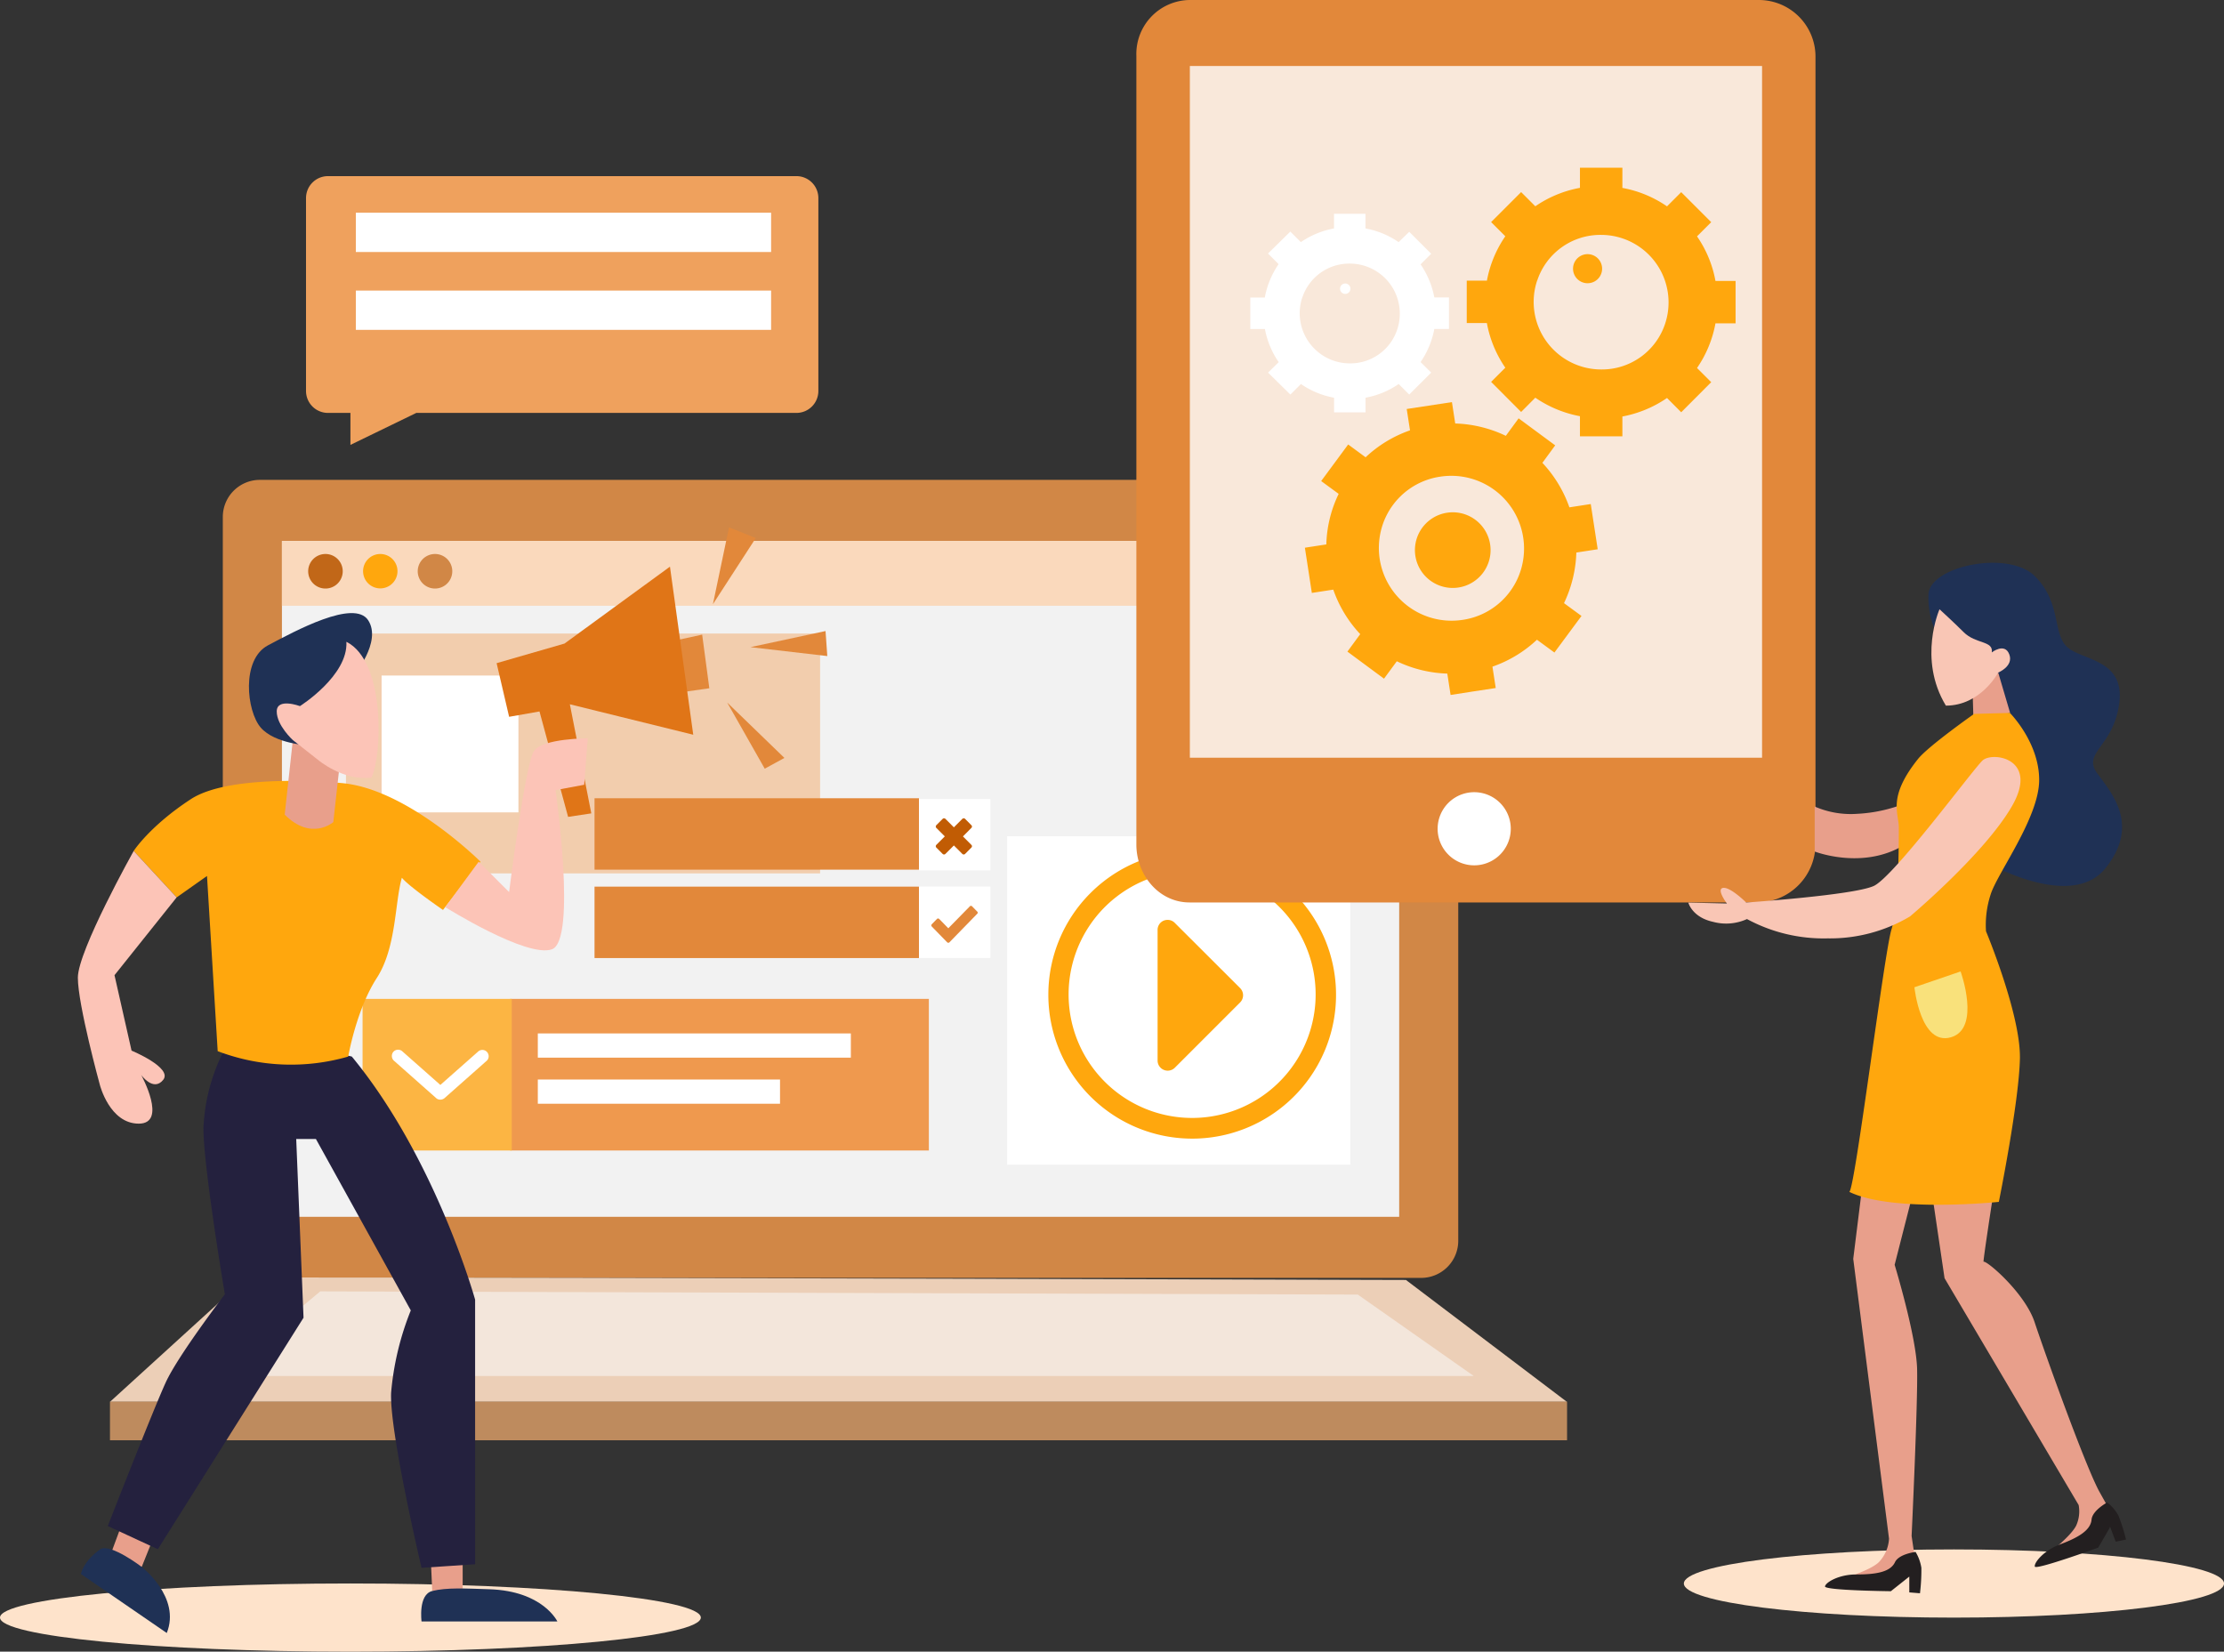
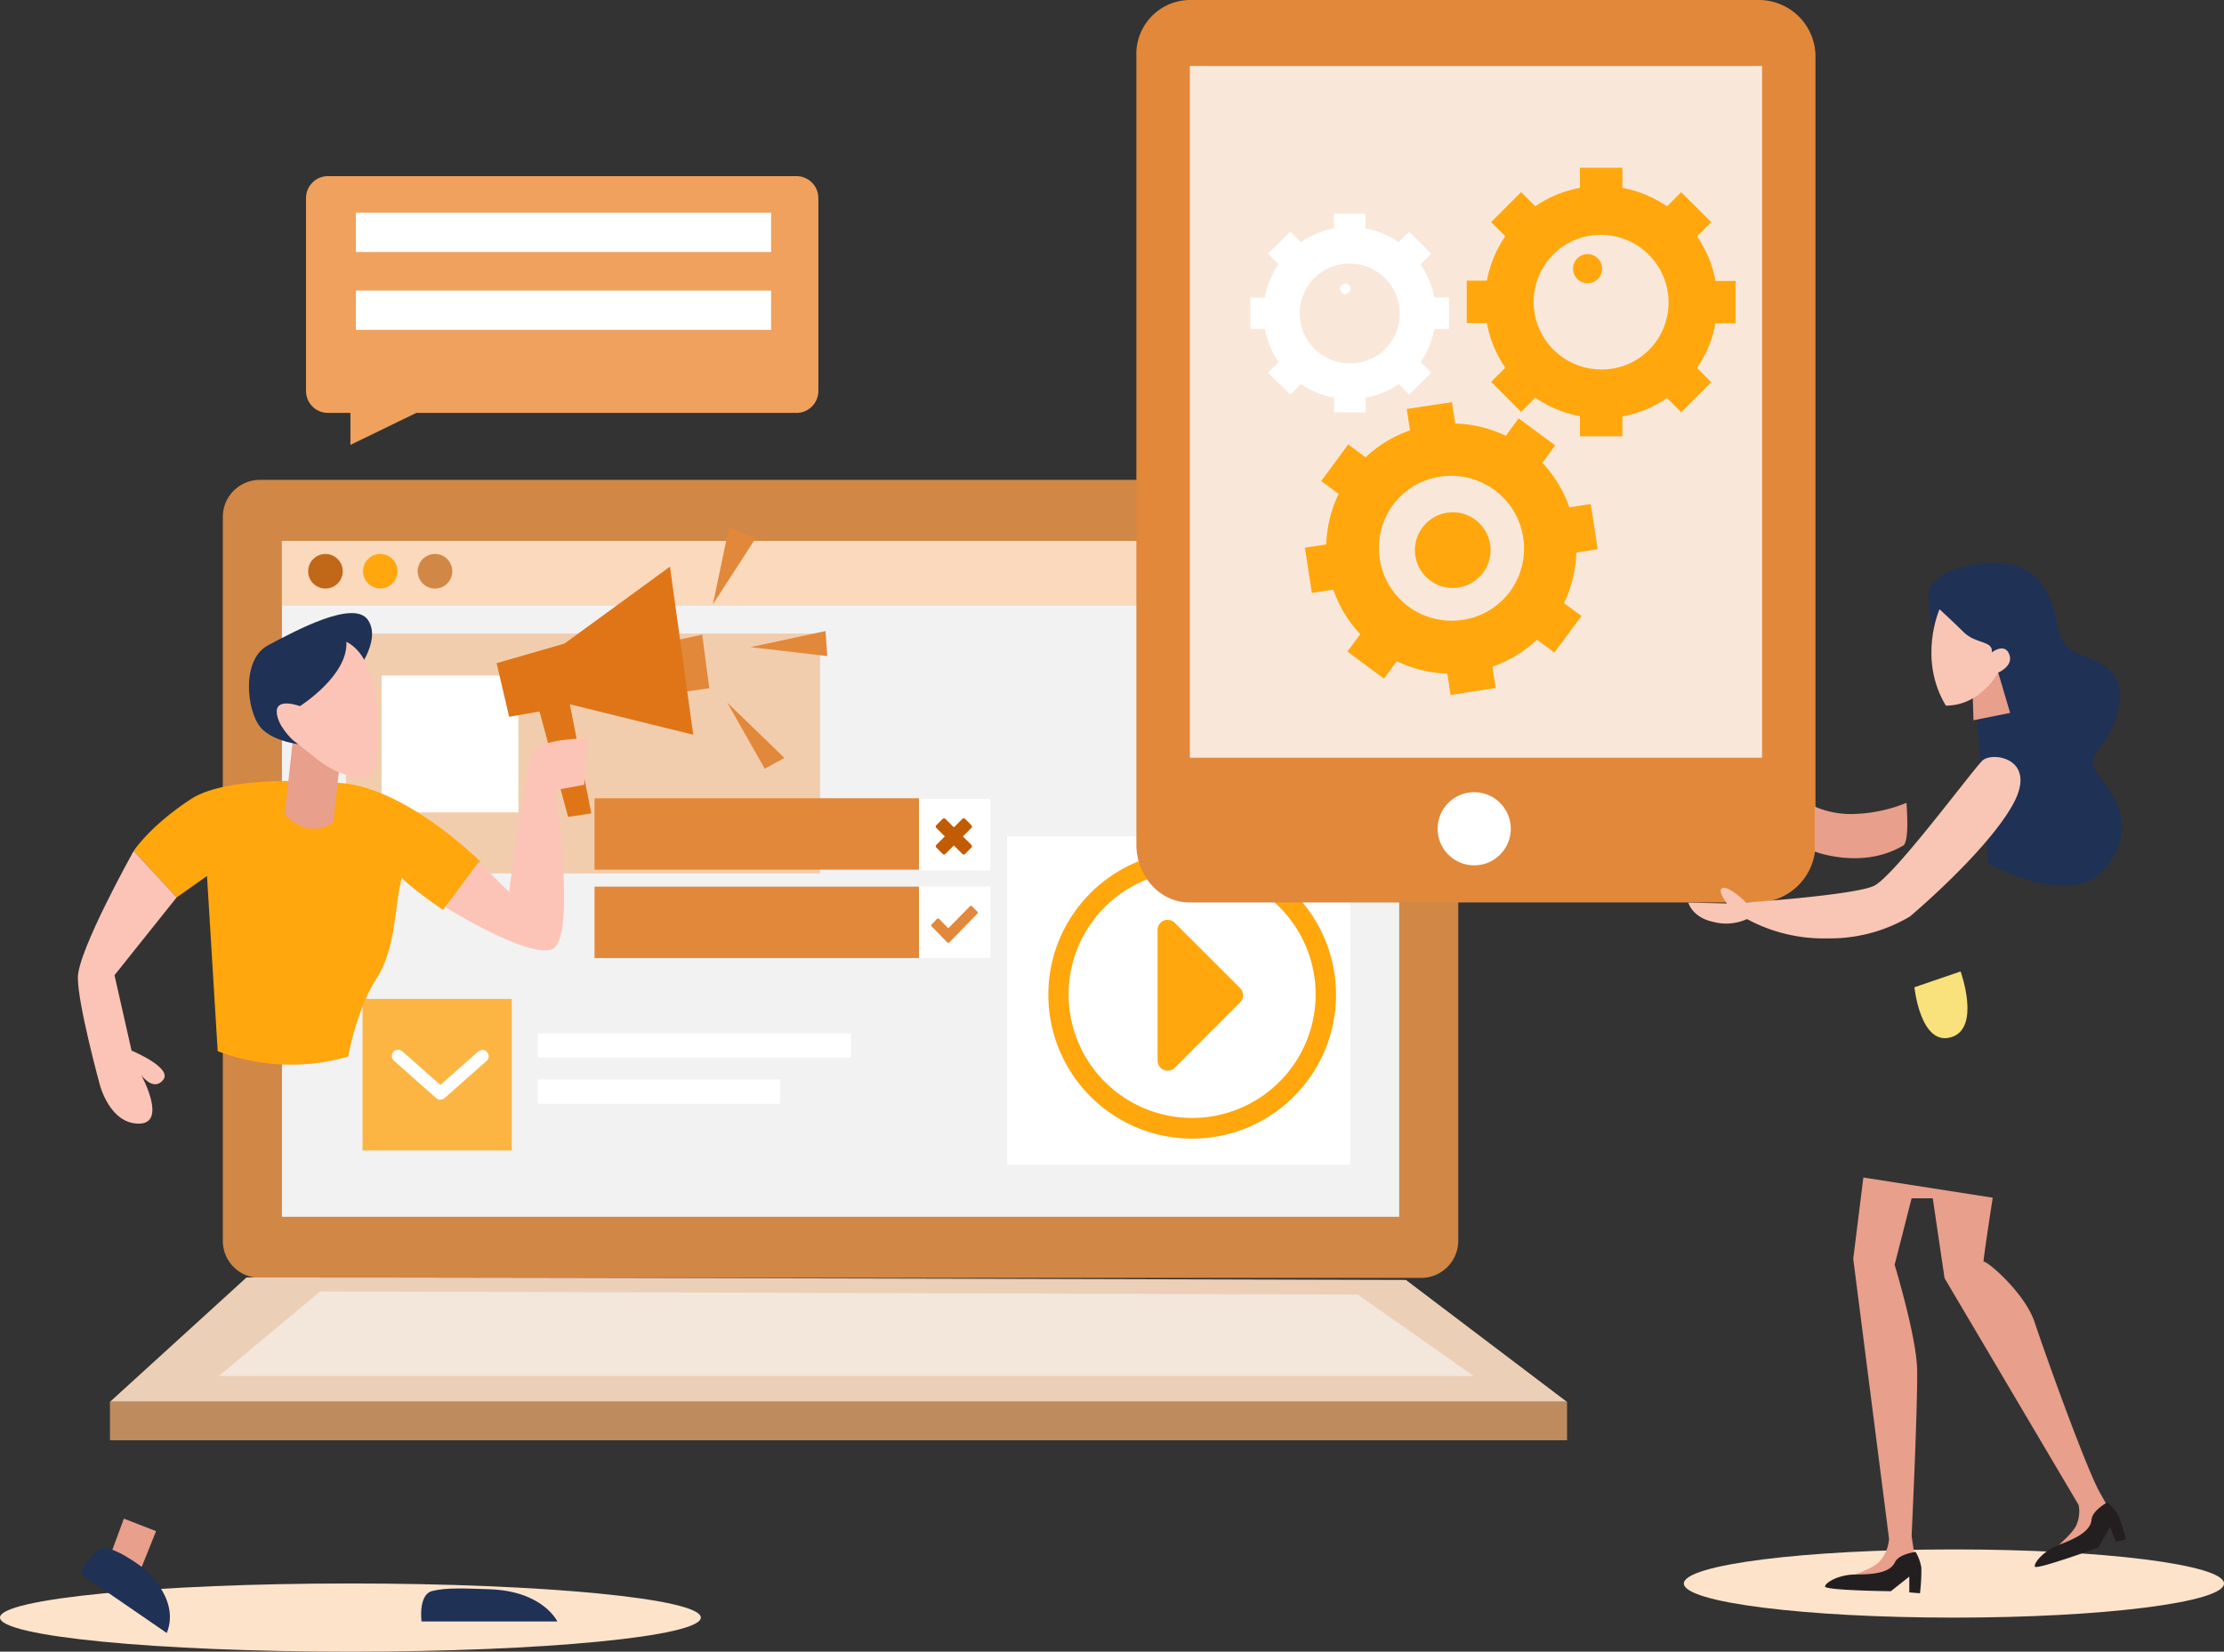
<svg xmlns="http://www.w3.org/2000/svg" id="imgggggg" width="360.493" height="267.72" viewBox="0 0 360.493 267.72">
  <rect x="0" y="0" width="360.493" height="267.72" fill="#333333" stroke="none" />
  <path id="Path_111977" data-name="Path 111977" d="M56.8,227.454c31.37,0,56.8-2.474,56.8-5.527S88.171,216.4,56.8,216.4,0,218.874,0,221.927,25.431,227.454,56.8,227.454Z" transform="translate(0 40.266)" fill="#fee3cb" />
  <path id="Path_111978" data-name="Path 111978" d="M273.9,222.8c24.178,0,43.778-2.474,43.778-5.527s-19.6-5.527-43.778-5.527-43.778,2.474-43.778,5.527S249.719,222.8,273.9,222.8Z" transform="translate(42.819 39.401)" fill="#fee3cb" />
  <path id="Path_111979" data-name="Path 111979" d="M224.692,65.58H36.463a6.013,6.013,0,0,0-6.013,6.013V188.92a6.013,6.013,0,0,0,6.013,6.013H224.692a6.014,6.014,0,0,0,6.013-6.013V71.593A6.013,6.013,0,0,0,224.692,65.58Z" transform="translate(5.666 12.202)" fill="#d18746" />
  <path id="Path_111980" data-name="Path 111980" d="M219.63,73.93H38.529V183.476h181.1Z" transform="translate(7.169 13.756)" fill="#f2f2f2" />
  <path id="Path_111981" data-name="Path 111981" d="M37.161,174.58,15.029,194.743H251.188l-26.094-19.76S93.2,174.58,37.161,174.58Z" transform="translate(2.797 32.484)" fill="#eccfb7" />
  <path id="Path_111982" data-name="Path 111982" d="M214.524,177l18.8,13.2H29.9L46.351,176.48Z" transform="translate(5.564 32.838)" fill="#f3e6db" />
  <path id="Path_111983" data-name="Path 111983" d="M251.211,191.55H15.029v6.262H251.211Z" transform="translate(2.797 35.642)" fill="#be8b5e" />
  <path id="Path_111984" data-name="Path 111984" d="M219.63,73.93H38.529v10.5h181.1Z" transform="translate(7.169 13.756)" fill="#fad9bc" />
  <path id="Path_111985" data-name="Path 111985" d="M124.136,86.58H47.279v38.88h76.857Z" transform="translate(8.797 16.11)" fill="#f2cdad" />
  <path id="Path_111986" data-name="Path 111986" d="M74.33,92.32H52.15V114.5H74.33Z" transform="translate(9.704 17.178)" fill="#fff" />
-   <path id="Path_111987" data-name="Path 111987" d="M137.588,136.51H69.721v24.575h67.867Z" transform="translate(12.973 25.401)" fill="#ef994e" />
  <path id="Path_111988" data-name="Path 111988" d="M124.24,141.23H73.5v3.926h50.74Z" transform="translate(13.676 26.279)" fill="#fff" />
  <path id="Path_111989" data-name="Path 111989" d="M112.759,147.53H73.5v3.926h39.259Z" transform="translate(13.676 27.451)" fill="#fff" />
  <path id="Path_111990" data-name="Path 111990" d="M49.549,161.085H73.734V136.51H49.549Z" transform="translate(9.22 25.401)" fill="#fcb543" />
  <path id="Path_111991" data-name="Path 111991" d="M53.834,143.757a1.031,1.031,0,0,1,1.459,0l6.12,5.408,6.12-5.408A1.023,1.023,0,0,1,68.98,145.2l-6.832,6.049a1.049,1.049,0,0,1-.735.3.973.973,0,0,1-.735-.3l-6.844-6.061a1.055,1.055,0,0,1,0-1.435Z" transform="translate(9.965 26.693)" fill="#fff" />
  <path id="Path_111992" data-name="Path 111992" d="M133.84,121.17H81.25v11.576h52.59Z" transform="translate(15.118 22.546)" fill="#e2883a" />
  <path id="Path_111993" data-name="Path 111993" d="M133.84,109.09H81.25v11.576h52.59Z" transform="translate(15.118 20.299)" fill="#e2883a" />
  <path id="Path_111994" data-name="Path 111994" d="M125.59,120.766h11.576V109.19H125.59Z" transform="translate(23.369 20.317)" fill="#fff" />
  <path id="Path_111995" data-name="Path 111995" d="M133.655,116.136a.311.311,0,0,1,.072.1.3.3,0,0,1,0,.241.316.316,0,0,1-.072.1l-1.02,1.032a.321.321,0,0,1-.439,0l-1.376-1.376-1.376,1.376a.321.321,0,0,1-.439,0l-1.032-1.032a.324.324,0,0,1-.087-.219.32.32,0,0,1,.087-.219l1.376-1.376-1.376-1.376a.324.324,0,0,1-.087-.219.32.32,0,0,1,.087-.219l1.032-1.032a.318.318,0,0,1,.439,0l1.376,1.376,1.376-1.376a.318.318,0,0,1,.439,0l1.02,1.032a.311.311,0,0,1,.072.1.3.3,0,0,1,0,.241.316.316,0,0,1-.072.1l-1.364,1.376Z" transform="translate(23.796 20.808)" fill="#c15c04" />
  <path id="Path_111996" data-name="Path 111996" d="M125.59,132.736h11.576V121.16H125.59Z" transform="translate(23.369 22.544)" fill="#fff" />
  <path id="Path_111997" data-name="Path 111997" d="M134.716,124.727l-.83-.854a.235.235,0,0,0-.083-.06.264.264,0,0,0-.1-.02.258.258,0,0,0-.1.02.25.25,0,0,0-.084.06l-3.487,3.558-1.483-1.518a.258.258,0,0,0-.178-.07.263.263,0,0,0-.178.07l-.842.866a.274.274,0,0,0-.071.184.279.279,0,0,0,.071.184l2.5,2.562a.264.264,0,0,0,.178.071.247.247,0,0,0,.1-.017.237.237,0,0,0,.081-.055l4.507-4.626a.237.237,0,0,0,.061-.081.253.253,0,0,0,.023-.1.305.305,0,0,0-.083-.19Z" transform="translate(23.683 23.034)" fill="#e2883a" />
  <path id="Path_111998" data-name="Path 111998" d="M47.717,78.509a2.8,2.8,0,1,1-.82-1.979A2.8,2.8,0,0,1,47.717,78.509Z" transform="translate(7.837 14.087)" fill="#c16718" />
  <path id="Path_111999" data-name="Path 111999" d="M55.2,78.509a2.788,2.788,0,1,1-.209-1.07A2.8,2.8,0,0,1,55.2,78.509Z" transform="translate(9.229 14.087)" fill="#ffa70d" />
  <path id="Path_112000" data-name="Path 112000" d="M62.688,78.509a2.8,2.8,0,1,1-.82-1.979A2.8,2.8,0,0,1,62.688,78.509Z" transform="translate(10.623 14.087)" fill="#d18746" />
  <path id="Path_112001" data-name="Path 112001" d="M193.256,114.28H137.641v53.243h55.615Z" transform="translate(25.611 21.264)" fill="#fff" />
  <path id="Path_112002" data-name="Path 112002" d="M143.27,139.573a23.317,23.317,0,1,0,6.829-16.453A23.28,23.28,0,0,0,143.27,139.573Zm3.285,0a20.021,20.021,0,1,1,5.864,14.133A19.99,19.99,0,0,1,146.555,139.573Z" transform="translate(26.658 21.638)" fill="#ffa70d" />
  <path id="Path_112003" data-name="Path 112003" d="M158.2,127.347v21.148a1.636,1.636,0,0,0,1,1.528,1.635,1.635,0,0,0,1.791-.342l10.592-10.592a1.647,1.647,0,0,0,0-2.313L160.986,126.2a1.589,1.589,0,0,0-1.186-.486,1.661,1.661,0,0,0-.629.13,1.626,1.626,0,0,0-.973,1.506Z" transform="translate(29.436 23.391)" fill="#ffa70d" />
  <path id="Path_112004" data-name="Path 112004" d="M155.3,136.884c0,4.958,3.665,9.394,8.623,9.394h92.336a9.49,9.49,0,0,0,9.121-9.394V9.062A9.182,9.182,0,0,0,256.259,0H163.924A8.752,8.752,0,0,0,155.3,9.062Z" transform="translate(28.896)" fill="#e2883a" />
  <path id="Path_112005" data-name="Path 112005" d="M255.36,9.02H162.609v112.12H255.36Z" transform="translate(30.257 1.678)" fill="#f9e8da" />
  <path id="Path_112006" data-name="Path 112006" d="M196.471,114.19A5.928,5.928,0,1,0,198.207,110,5.936,5.936,0,0,0,196.471,114.19Z" transform="translate(36.558 20.144)" fill="#fff" />
  <path id="Path_112007" data-name="Path 112007" d="M203.7,41.221h-3.25V48.1h3.262a18.694,18.694,0,0,0,2.989,7.235l-2.3,2.3,4.863,4.875,2.3-2.313a18.914,18.914,0,0,0,7.235,3v3.262h6.879V63.246a18.9,18.9,0,0,0,7.235-3l2.3,2.313,4.863-4.875-2.3-2.3a18.694,18.694,0,0,0,2.989-7.235h3.262V41.268h-3.262a18.557,18.557,0,0,0-2.989-7.223l2.3-2.3-4.863-4.863-2.3,2.3a18.684,18.684,0,0,0-7.235-2.989V22.92H218.8v3.262a18.7,18.7,0,0,0-7.235,2.989l-2.3-2.3L204.4,31.732l2.3,2.3a18.694,18.694,0,0,0-2.989,7.235Zm8.172,0a10.782,10.782,0,0,1,10.366-7.413,10.947,10.947,0,0,1,10.366,14.4,10.793,10.793,0,0,1-10.366,7.413,10.949,10.949,0,0,1-10.366-14.446Zm10.52-1.91a2.357,2.357,0,1,1,0-.047Z" transform="translate(37.298 4.265)" fill="#ffa70d" />
  <path id="Path_112008" data-name="Path 112008" d="M173.241,42.788h-2.372V47.9h2.372a13.97,13.97,0,0,0,2.23,5.361l-1.72,1.7,3.618,3.558,1.708-1.708a13.826,13.826,0,0,0,5.373,2.218V61.4h5.1V59.026a13.812,13.812,0,0,0,5.373-2.218l1.708,1.708,3.558-3.558-1.72-1.708a13.952,13.952,0,0,0,2.23-5.361h2.372V42.776H200.7a13.953,13.953,0,0,0-2.23-5.361l1.72-1.72-3.558-3.558-1.72,1.672a13.812,13.812,0,0,0-5.373-2.218V29.22h-5.1v2.372a13.826,13.826,0,0,0-5.373,2.218L177.357,32.1l-3.618,3.558,1.72,1.72a13.971,13.971,0,0,0-2.23,5.361Zm6.061,0a8.019,8.019,0,0,1,7.7-5.5,8.112,8.112,0,0,1,7.686,10.675,8,8,0,0,1-7.686,5.5,8.126,8.126,0,0,1-7.7-10.71Zm7.8-1.411a.843.843,0,1,1,0-.036Z" transform="translate(31.794 5.437)" fill="#fff" />
  <path id="Path_112009" data-name="Path 112009" d="M181.805,78.019l-3.475.534,1.127,7.33,3.475-.534A20.175,20.175,0,0,0,187.3,92.56l-2.076,2.835,5.93,4.388,2.076-2.823a20.39,20.39,0,0,0,8.184,2l.534,3.463,3.653-.569,3.665-.557-.534-3.463a20.169,20.169,0,0,0,7.211-4.365l2.835,2.076,4.388-5.93-2.835-2.076a20.443,20.443,0,0,0,2-8.2l3.463-.534-1.127-7.33-3.463.534a20.409,20.409,0,0,0-4.377-7.211l2.076-2.835-5.93-4.377L210.9,60.417a20.4,20.4,0,0,0-8.2-2l-.534-3.463-3.665.557-3.665.557.534,3.463a20.163,20.163,0,0,0-7.2,4.365l-2.823-2.076-4.377,5.93,2.835,2.076a19.96,19.96,0,0,0-2,8.184Zm8.682-1.388a11.611,11.611,0,0,1,9.833-9.6,11.789,11.789,0,0,1,13.367,13.64,11.612,11.612,0,0,1-9.821,9.583,11.791,11.791,0,0,1-13.379-13.628Zm10.888-3.748a6.131,6.131,0,1,1-2.255.818A6.142,6.142,0,0,1,201.375,72.883Z" transform="translate(33.182 10.225)" fill="#ffa70d" />
  <path id="Path_112010" data-name="Path 112010" d="M250.456,226.64c.593-.439,5.8-1.779,7.472-3.345a6.032,6.032,0,0,0,1.672-3.831l-5.8-45.355,1.637-13.189,20.97,3.274s-1.494,9.666-1.494,10.4c.308-.439,6.725,4.993,8.3,9.821,1.862,5.586,8.065,22.844,10.4,27.28l2.847,5.112-6.547,4.839s-6.168,2.1-5.764,1.471,4.744-3.724,5.788-5.776a5.571,5.571,0,0,0,.4-3.333L268.6,177.24l-1.91-12.952h-3.428l-2.752,10.781s3.5,11.5,3.641,16.866-.89,27.09-.89,27.09l.9,6.1-7.8,2.218S249.863,227.091,250.456,226.64Z" transform="translate(46.596 29.943)" fill="#e89f8b" />
  <path id="Path_112011" data-name="Path 112011" d="M292.87,211.343a29.635,29.635,0,0,0-1.257-3.938,6.967,6.967,0,0,0-1.791-2.076s-2.372,1.257-2.538,2.752c-.142,1.85-2.372,3.024-5.2,4.08-2.586.984-4.139,2.941-4,3.558s10.283-3.072,10.283-3.072l1.933-3.333.9,2.372Z" transform="translate(51.743 38.206)" fill="#231f20" />
  <path id="Path_112012" data-name="Path 112012" d="M264.806,218.791a31.172,31.172,0,0,0,.225-4.128,7.112,7.112,0,0,0-.937-2.574s-2.716.32-3.345,1.672c-.795,1.684-3.345,1.981-6.322,1.981-2.752,0-4.9,1.269-5.017,1.933s10.675.783,10.675.783l2.989-2.372v2.562Z" transform="translate(46.408 39.464)" fill="#231f20" />
  <path id="Path_112013" data-name="Path 112013" d="M265.639,89.8a13.621,13.621,0,0,1-2.087-7.733c.154-4.614,12.94-7.294,17.257-2.977s2.823,9.216,5.195,11.446,9.37,1.933,8.48,9.073-6.1,8.03-3.558,11.458,6.844,8.445,1.317,15.348-18.977-.795-18.977-.795l-2.609-32.546Z" transform="translate(49.038 14.311)" fill="#1f3155" />
  <path id="Path_112014" data-name="Path 112014" d="M273.733,91.91l1.933,6.547-5.942,1.186-.154-5.207Z" transform="translate(50.159 17.102)" fill="#e89f8b" />
  <path id="Path_112015" data-name="Path 112015" d="M262.873,109.72a24.313,24.313,0,0,1-8.03,1.779A14.575,14.575,0,0,1,248,110.313v7.294s7.591,2.965,14.233-.9C263.466,116.409,262.873,109.72,262.873,109.72Z" transform="translate(46.146 20.416)" fill="#e89f8b" />
  <path id="Path_112016" data-name="Path 112016" d="M273.736,90.258s2.087-1.637,2.835.3-1.791,2.965-1.791,2.965-2.823,5.361-8.48,5.361c-4.6-7.591-1.032-15.621-1.032-15.621s2.3,2.1,3.914,3.712C271.15,88.941,274.032,88.324,273.736,90.258Z" transform="translate(49.113 15.492)" fill="#f9c6b5" />
-   <path id="Path_112017" data-name="Path 112017" d="M263.891,104.867c1.684-2.087,9.073-7.283,9.073-7.283l5.8-.154s4.744,4.745,4.744,10.865-6.832,15.17-7.875,18.586a16,16,0,0,0-.747,5.93s5.658,13.533,5.5,20.673-3.416,23.2-3.416,23.2-17.257,1.791-24.243-1.625c.89-.154,5.646-38.678,6.844-42.544s1.186-14.126,1.186-16.5S258.874,111.117,263.891,104.867Z" transform="translate(47.026 18.129)" fill="#ffa70d" />
  <path id="Path_112018" data-name="Path 112018" d="M278.434,104.007c1.637-1.483,9.216-.3,4.744,7.437s-16.51,17.85-16.51,17.85a25.362,25.362,0,0,1-13.379,3.558,26.1,26.1,0,0,1-13.047-3.131,8.149,8.149,0,0,1-5.5.451c-3.416-.747-4.009-3.119-4.009-3.119l6.251.142s-1.791-2.372-.6-2.526,3.724,2.372,3.724,2.372,17.4-1.186,20.673-2.681S276.8,105.537,278.434,104.007Z" transform="translate(42.932 19.25)" fill="#f9c6b5" />
  <path id="Path_112019" data-name="Path 112019" d="M261.631,135.322l7.484-2.562s3.357,9.263-1.578,10.675S261.631,135.322,261.631,135.322Z" transform="translate(48.682 24.703)" fill="#f9e17b" />
  <path id="Path_112020" data-name="Path 112020" d="M17.384,207.54l-2.894,7.816h5.788l2.325-5.788Z" transform="translate(2.696 38.617)" fill="#e89f8b" />
-   <path id="Path_112021" data-name="Path 112021" d="M58.83,212.05l.285,6.381,4.934-.285v-6.1Z" transform="translate(10.947 39.456)" fill="#e89f8b" />
+   <path id="Path_112021" data-name="Path 112021" d="M58.83,212.05v-6.1Z" transform="translate(10.947 39.456)" fill="#e89f8b" />
  <path id="Path_112022" data-name="Path 112022" d="M24.973,225.326l-13.913-9.56s.3-2.028,3.191-4.056c1.744-.866,6.666,2.906,6.666,2.906S27.3,219.538,24.973,225.326Z" transform="translate(2.058 39.369)" fill="#1f3155" />
  <path id="Path_112023" data-name="Path 112023" d="M57.62,222.429s-.581-4.353,1.732-4.934,5.337-.415,9.275-.285c8.694.285,11.007,5.219,11.007,5.219Z" transform="translate(10.709 40.393)" fill="#1f3155" />
-   <path id="Path_112024" data-name="Path 112024" d="M33.542,143.592a30.421,30.421,0,0,0-3.309,12.537c0,6.369,3.475,26.948,3.475,26.948s-7.532,9.844-9.56,14.233-9.417,23.33-9.417,23.33l8.113,3.76,23.615-37.527L45.272,157.9h3.191l15.383,27.79a46.446,46.446,0,0,0-3.191,13.331c-.285,6.369,4.934,28.395,4.934,28.395l8.682-.581V183.943s-6.369-22.891-19.985-39.4C49.933,143.379,33.542,143.592,33.542,143.592Z" transform="translate(2.741 26.716)" fill="#24213e" />
  <path id="Path_112025" data-name="Path 112025" d="M90.34,88.177l6.666-1.447,1.162,8.694-6.085.866Z" transform="translate(16.81 16.138)" fill="#e2883a" />
  <path id="Path_112026" data-name="Path 112026" d="M67.869,93.084l2.028,8.694,4.922-.866L79.457,118l3.76-.569L79.742,99.75l20,4.934L95.967,77.44,78.876,89.906Z" transform="translate(12.628 14.409)" fill="#e07517" />
  <path id="Path_112027" data-name="Path 112027" d="M51.883,107.064s-17.672-1.744-24.338,2.609-9.275,8.4-9.275,8.4l6.962,7.532,4.922-3.475,1.732,28.395a33.4,33.4,0,0,0,21.16.878s1.293-7.579,4.638-12.75c3.179-4.934,2.894-12.169,4.056-16.237,1.186,1.459,6.666,5.219,6.666,5.219l6.085-7.816S62.6,107.93,51.883,107.064Z" transform="translate(3.399 19.857)" fill="#ffa70d" />
  <path id="Path_112028" data-name="Path 112028" d="M38.91,113.226l1.317-12.086,7.745,2.621-1.186,10.675S43.239,117.567,38.91,113.226Z" transform="translate(7.24 18.819)" fill="#e89f8b" />
  <path id="Path_112029" data-name="Path 112029" d="M60.85,128.263s13.248,8.3,17.3,6.832.581-25.8.581-25.8l4.638-.866.581-7.532s-7.247,0-8.694,2.028S71.2,125.819,71.2,125.819L66.27,120.9Z" transform="translate(11.322 18.775)" fill="#fcc4b7" />
  <path id="Path_112030" data-name="Path 112030" d="M97.43,84.524l2.609-12.454L104.38,73.8Z" transform="translate(18.129 13.41)" fill="#e2883a" />
  <path id="Path_112031" data-name="Path 112031" d="M99.381,96.01l6.085,10.722,3.191-1.744Z" transform="translate(18.492 17.865)" fill="#e2883a" />
  <path id="Path_112032" data-name="Path 112032" d="M102.561,88.849,114.73,86.24l.285,4.056Z" transform="translate(19.084 16.047)" fill="#e2883a" />
  <path id="Path_112033" data-name="Path 112033" d="M50.981,93.943s4.638-5.5,2.372-8.99S41.492,86.7,37.115,89.009,33.64,99.683,35.929,102.34s7.816,2.906,7.816,2.906Z" transform="translate(6.33 15.59)" fill="#1f3155" />
  <path id="Path_112034" data-name="Path 112034" d="M40.43,103.639S37.82,101.267,37.82,99s3.76-.866,3.76-.866,7.828-4.922,7.532-10.425c6.381,3.179,5.8,18.538,4.056,22.013-4.626.581-8.682-2.894-8.682-2.894Z" transform="translate(7.037 16.32)" fill="#fcc4b7" />
  <path id="Path_112035" data-name="Path 112035" d="M26.653,123.822,19.69,116.29s-9.05,16.166-9.05,20.543S14.2,154.185,14.2,154.185s1.577,6.31,6.31,6.31.4-7.887.4-7.887,1.969,2.764,3.558.795-5.124-4.744-5.124-4.744l-2.764-12.228Z" transform="translate(1.98 21.638)" fill="#fcc4b7" />
  <path id="Path_112036" data-name="Path 112036" d="M121.287,24.07H45.379a3.558,3.558,0,0,0-3.558,3.558V58.893a3.558,3.558,0,0,0,3.558,3.558H49.02v5.183l10.675-5.183H121.31a3.557,3.557,0,0,0,3.558-3.558V27.628a3.557,3.557,0,0,0-3.582-3.558Z" transform="translate(7.782 4.479)" fill="#efa15d" />
  <path id="Path_112037" data-name="Path 112037" d="M115.941,29.07H48.631v6.369h67.31Z" transform="translate(9.049 5.409)" fill="#fff" />
  <path id="Path_112038" data-name="Path 112038" d="M115.941,39.71H48.631v6.369h67.31Z" transform="translate(9.049 7.389)" fill="#fff" />
</svg>